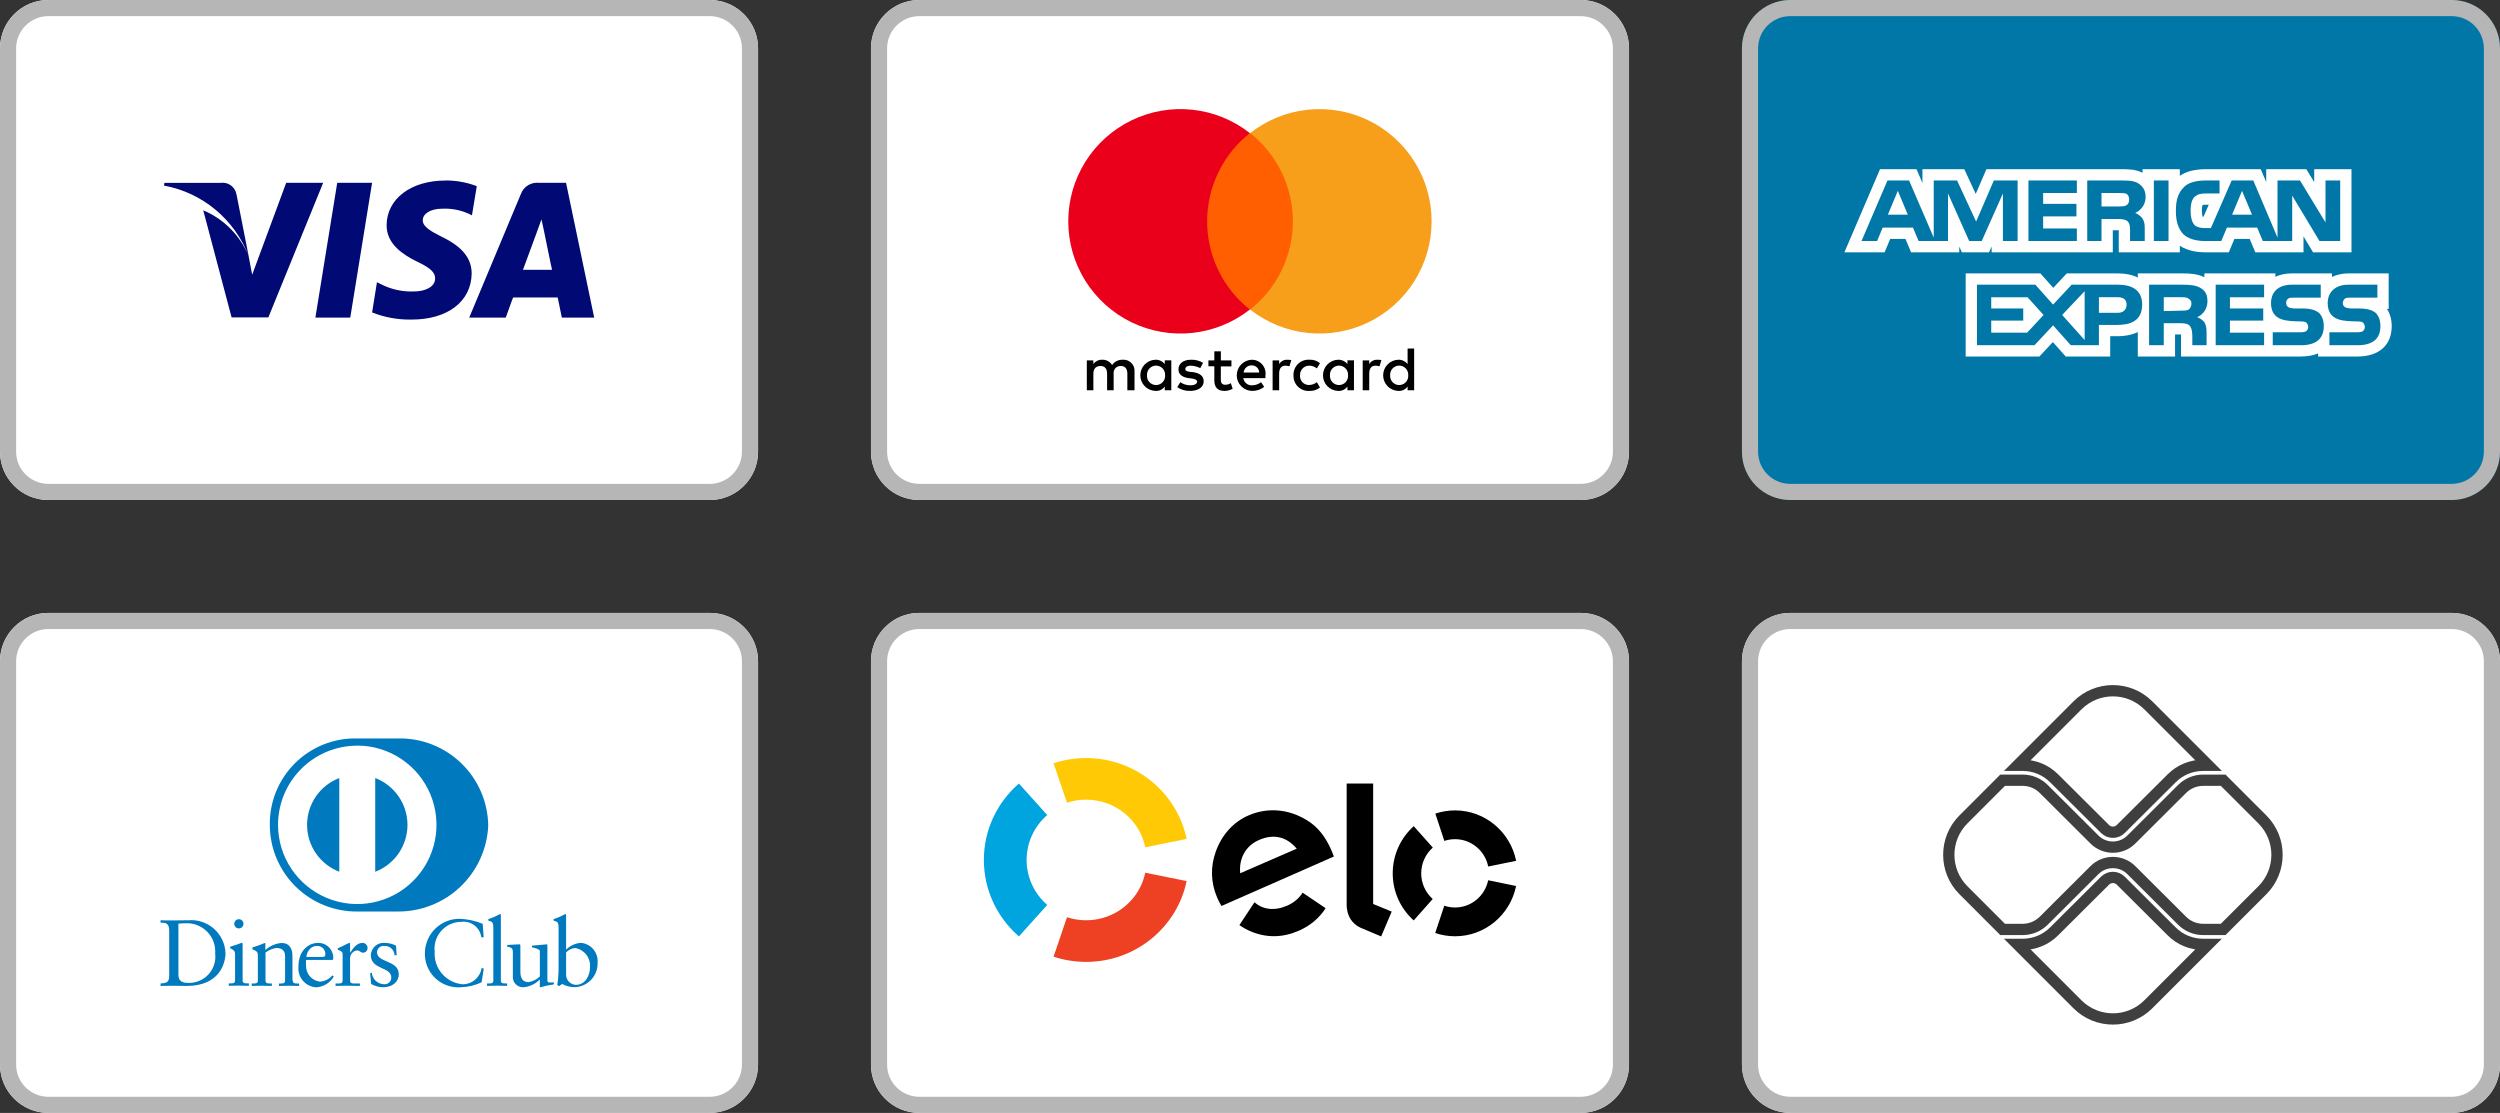
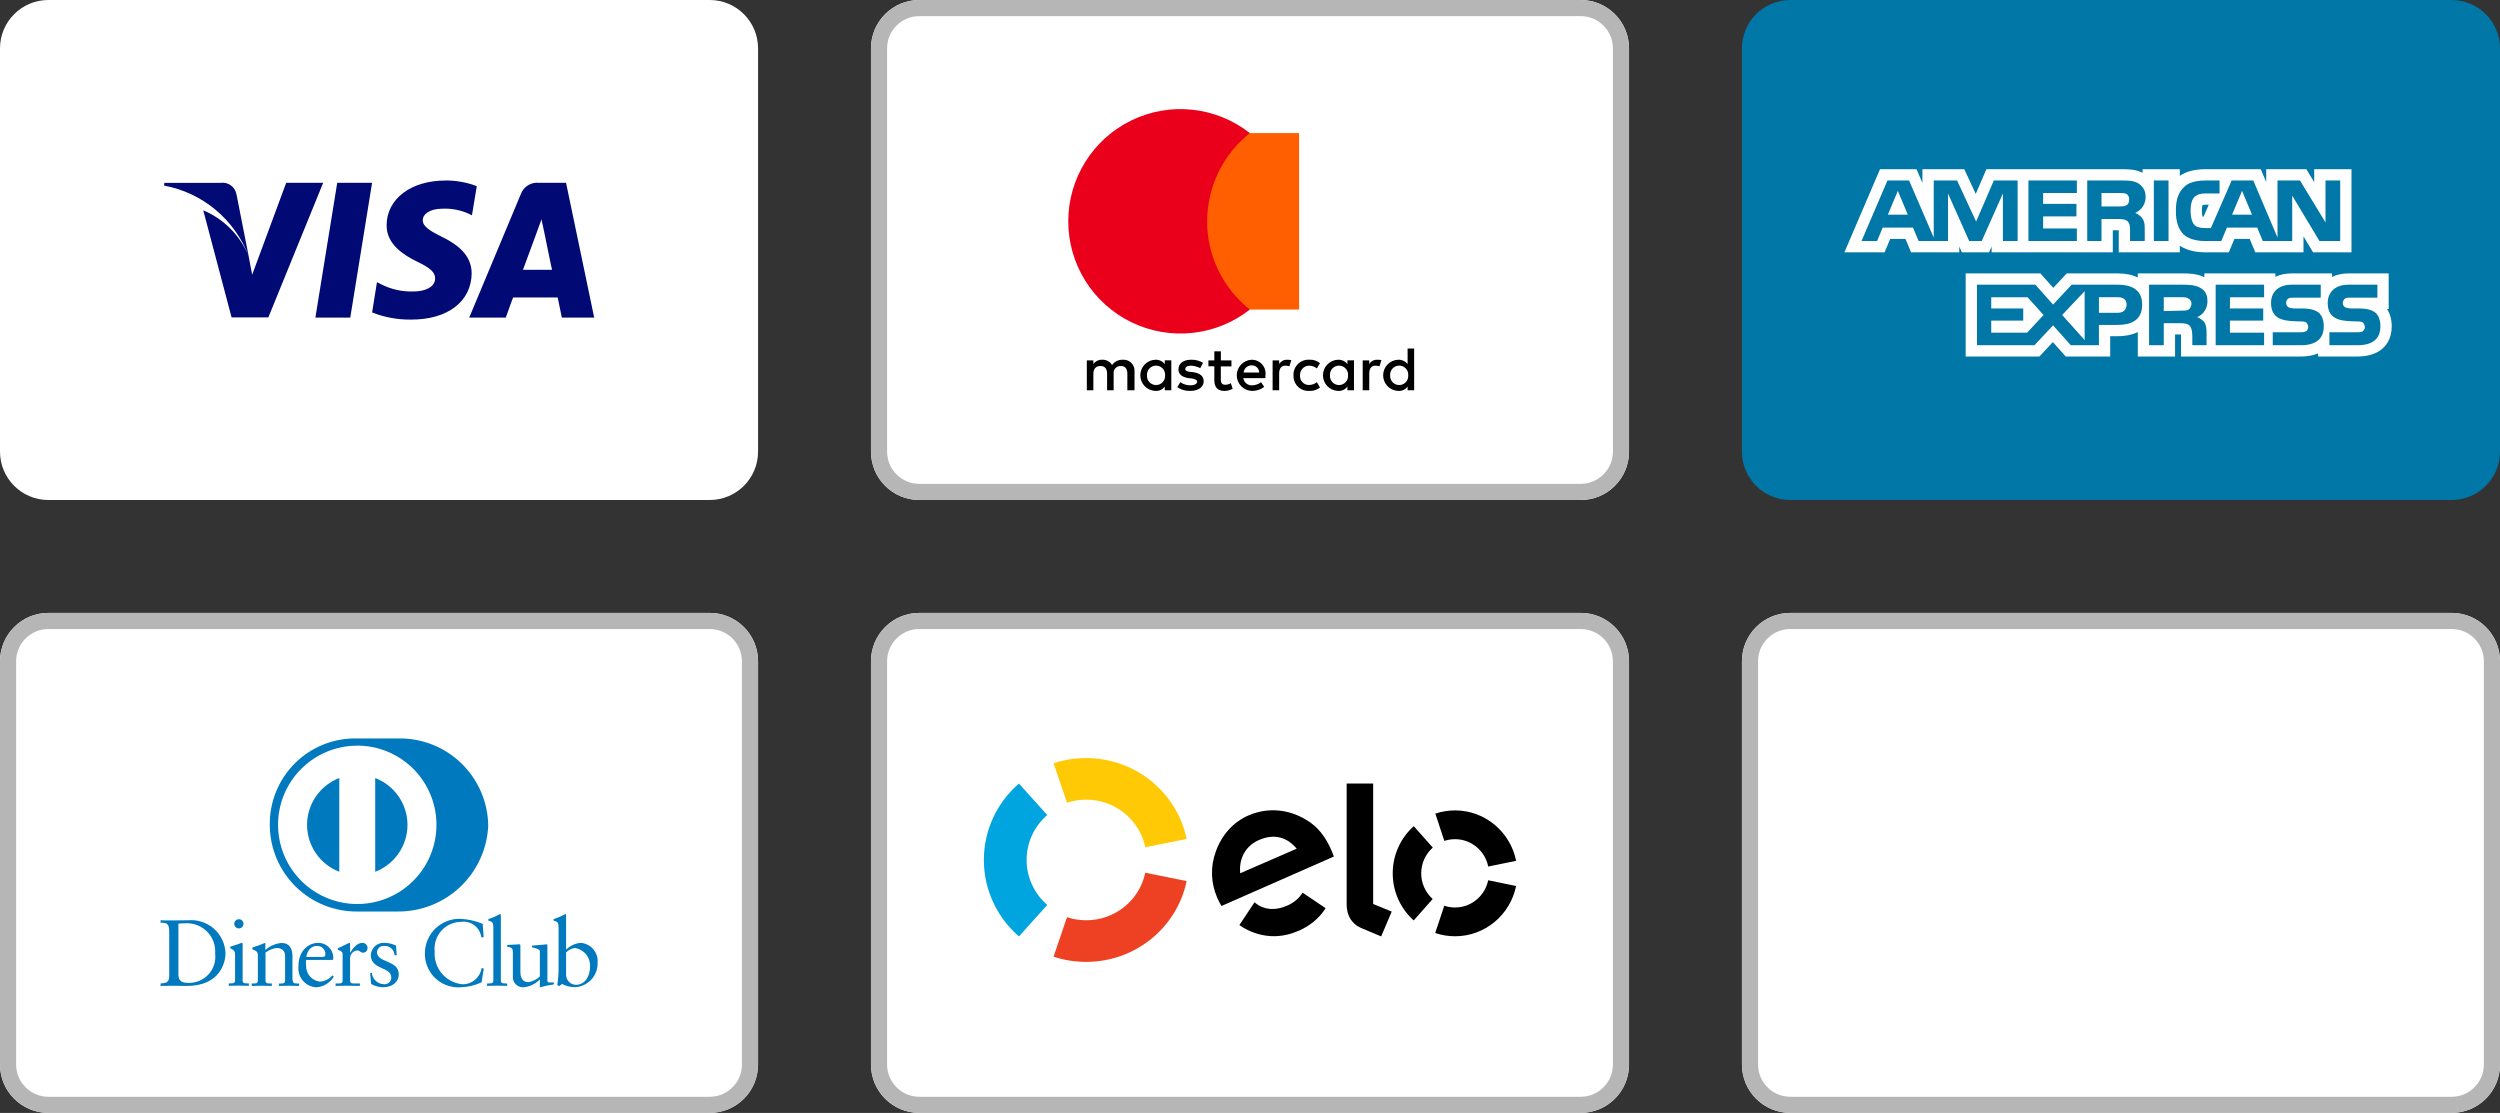
<svg xmlns="http://www.w3.org/2000/svg" width="155" height="69" viewBox="0 0 155 69" fill="none">
  <rect x="0" y="0" width="155" height="69" fill="#333333" stroke="none" />
  <path d="M44 0H3C1.343 0 0 1.343 0 3V28C0 29.657 1.343 31 3 31H44C45.657 31 47 29.657 47 28V3C47 1.343 45.657 0 44 0Z" fill="white" />
-   <path d="M44 0.5H3C1.619 0.5 0.5 1.619 0.5 3V28C0.5 29.381 1.619 30.5 3 30.5H44C45.381 30.5 46.5 29.381 46.5 28V3C46.5 1.619 45.381 0.5 44 0.5Z" stroke="#B6B6B6" />
  <path d="M14.658 12.037C14.617 11.817 14.492 11.621 14.31 11.491C14.128 11.36 13.903 11.305 13.681 11.337H10.195L10.169 11.506C11.346 11.723 12.447 12.24 13.366 13.007C14.286 13.773 14.992 14.763 15.417 15.882L14.661 12.041L14.658 12.037ZM15.635 17.037L15.414 15.878C14.889 14.597 13.878 13.575 12.601 13.039L14.359 19.68H16.637L20.037 11.333H17.744L15.635 17.033V17.037ZM21.716 19.693L23.069 11.334H20.908L19.554 19.693H21.716ZM27.616 11.193C25.48 11.193 23.984 12.326 23.97 13.953C23.957 15.153 25.038 15.815 25.858 16.22C26.705 16.62 26.978 16.897 26.978 17.261C26.978 17.821 26.301 18.069 25.689 18.069C24.986 18.102 24.287 17.954 23.658 17.639L23.371 17.496L23.071 19.371C23.837 19.675 24.656 19.825 25.48 19.814C27.746 19.827 29.218 18.694 29.243 16.963C29.243 16.012 28.657 15.296 27.42 14.696C26.665 14.319 26.21 14.045 26.21 13.655C26.21 13.304 26.6 12.938 27.447 12.938C28.002 12.916 28.554 13.023 29.061 13.251L29.261 13.351L29.561 11.541C28.942 11.305 28.284 11.186 27.621 11.189L27.616 11.193ZM33.424 11.336C33.184 11.307 32.941 11.361 32.735 11.488C32.529 11.615 32.373 11.808 32.291 12.036L29.091 19.692H31.357C31.722 18.664 31.814 18.442 31.814 18.442H34.574C34.574 18.442 34.64 18.729 34.834 19.692H36.84L35.095 11.333H33.422L33.424 11.336ZM32.424 16.727C32.424 16.727 32.606 16.245 33.284 14.396C33.271 14.409 33.466 13.914 33.571 13.602L33.727 14.319C34.127 16.311 34.227 16.728 34.227 16.728H32.427L32.424 16.727Z" fill="#000974" />
  <path d="M98 0H57C55.343 0 54 1.343 54 3V28C54 29.657 55.343 31 57 31H98C99.657 31 101 29.657 101 28V3C101 1.343 99.657 0 98 0Z" fill="white" />
  <path d="M98 0.5H57C55.619 0.5 54.5 1.619 54.5 3V28C54.5 29.381 55.619 30.5 57 30.5H98C99.381 30.5 100.5 29.381 100.5 28V3C100.5 1.619 99.381 0.5 98 0.5Z" stroke="#B6B6B6" />
  <path d="M70.34 24.198V23.038C70.348 22.94 70.335 22.841 70.301 22.748C70.267 22.655 70.213 22.571 70.143 22.501C70.073 22.431 69.989 22.378 69.896 22.343C69.804 22.309 69.704 22.296 69.606 22.304C69.478 22.299 69.35 22.327 69.236 22.384C69.121 22.441 69.022 22.527 68.949 22.632C68.886 22.526 68.794 22.44 68.685 22.382C68.576 22.324 68.453 22.297 68.33 22.304C68.224 22.3 68.119 22.323 68.025 22.37C67.93 22.417 67.849 22.488 67.789 22.575V22.343H67.383V24.198H67.789V23.174C67.789 22.845 67.963 22.691 68.234 22.691C68.505 22.691 68.64 22.865 68.64 23.174V24.198H69.046V23.174C69.038 23.112 69.043 23.049 69.062 22.989C69.081 22.93 69.112 22.875 69.155 22.829C69.197 22.783 69.249 22.746 69.307 22.723C69.365 22.699 69.428 22.688 69.49 22.691C69.761 22.691 69.896 22.865 69.896 23.174V24.198H70.34ZM76.351 22.343H75.694V21.783H75.288V22.343H74.921V22.71H75.288V23.561C75.288 23.986 75.462 24.238 75.926 24.238C76.101 24.234 76.273 24.188 76.426 24.103L76.31 23.755C76.206 23.822 76.085 23.856 75.962 23.855C75.769 23.855 75.691 23.739 75.691 23.546V22.715H76.348L76.351 22.343ZM79.791 22.304C79.694 22.302 79.597 22.326 79.513 22.374C79.428 22.421 79.357 22.491 79.308 22.575V22.343H78.902V24.198H79.308V23.154C79.308 22.845 79.443 22.671 79.694 22.671C79.779 22.675 79.863 22.688 79.945 22.71L80.061 22.324C79.972 22.308 79.881 22.302 79.79 22.305L79.791 22.304ZM74.591 22.497C74.365 22.359 74.102 22.292 73.837 22.304C73.373 22.304 73.064 22.536 73.064 22.904C73.064 23.213 73.296 23.387 73.702 23.445L73.895 23.464C74.108 23.503 74.224 23.564 74.224 23.657C74.224 23.792 74.069 23.889 73.799 23.889C73.578 23.891 73.361 23.823 73.18 23.696L72.987 24.005C73.221 24.163 73.497 24.243 73.779 24.237C74.32 24.237 74.629 23.986 74.629 23.637C74.629 23.308 74.378 23.137 73.991 23.076L73.798 23.057C73.624 23.038 73.489 22.999 73.489 22.883C73.489 22.748 73.624 22.671 73.837 22.671C74.039 22.68 74.237 22.733 74.417 22.825L74.591 22.497ZM85.376 22.304C85.279 22.302 85.183 22.326 85.097 22.374C85.013 22.421 84.942 22.491 84.893 22.575V22.343H84.487V24.198H84.893V23.154C84.893 22.845 85.028 22.671 85.279 22.671C85.364 22.675 85.448 22.688 85.53 22.71L85.646 22.324C85.557 22.308 85.466 22.302 85.375 22.305L85.376 22.304ZM80.196 23.27C80.19 23.4 80.212 23.53 80.26 23.652C80.308 23.773 80.38 23.882 80.473 23.974C80.566 24.065 80.678 24.136 80.8 24.181C80.922 24.226 81.052 24.246 81.182 24.237C81.42 24.25 81.654 24.174 81.839 24.024L81.646 23.695C81.509 23.806 81.339 23.867 81.163 23.869C81.085 23.871 81.008 23.857 80.937 23.827C80.865 23.797 80.801 23.752 80.748 23.695C80.695 23.639 80.654 23.572 80.629 23.498C80.604 23.425 80.595 23.347 80.602 23.269C80.598 23.193 80.609 23.116 80.636 23.044C80.662 22.972 80.702 22.906 80.755 22.85C80.807 22.794 80.87 22.749 80.941 22.718C81.011 22.687 81.086 22.67 81.163 22.669C81.339 22.671 81.509 22.733 81.646 22.843L81.839 22.515C81.654 22.365 81.42 22.289 81.182 22.302C81.052 22.294 80.922 22.313 80.8 22.359C80.678 22.404 80.567 22.474 80.474 22.565C80.381 22.657 80.308 22.766 80.26 22.887C80.212 23.009 80.19 23.138 80.196 23.268V23.27ZM83.946 23.27V22.342H83.54V22.574C83.472 22.486 83.384 22.416 83.283 22.369C83.182 22.322 83.071 22.299 82.96 22.303C82.709 22.311 82.471 22.417 82.296 22.597C82.122 22.777 82.024 23.019 82.024 23.27C82.024 23.521 82.122 23.762 82.296 23.942C82.471 24.123 82.709 24.228 82.96 24.236C83.072 24.245 83.184 24.224 83.285 24.177C83.387 24.13 83.475 24.057 83.54 23.965V24.197H83.946V23.27ZM82.458 23.27C82.453 23.193 82.463 23.116 82.488 23.043C82.514 22.97 82.554 22.903 82.607 22.847C82.659 22.79 82.723 22.745 82.794 22.714C82.865 22.683 82.941 22.667 83.018 22.667C83.096 22.667 83.172 22.683 83.243 22.714C83.314 22.745 83.377 22.79 83.43 22.847C83.483 22.903 83.523 22.97 83.549 23.043C83.574 23.116 83.585 23.193 83.579 23.27C83.585 23.347 83.574 23.425 83.549 23.498C83.523 23.57 83.483 23.637 83.43 23.694C83.377 23.75 83.314 23.796 83.243 23.826C83.172 23.857 83.096 23.873 83.018 23.873C82.941 23.873 82.865 23.857 82.794 23.826C82.723 23.796 82.659 23.75 82.607 23.694C82.554 23.637 82.514 23.57 82.488 23.498C82.463 23.425 82.453 23.347 82.458 23.27ZM77.607 22.304C77.356 22.314 77.119 22.422 76.945 22.604C76.772 22.786 76.677 23.029 76.679 23.28C76.681 23.531 76.782 23.772 76.959 23.95C77.135 24.129 77.375 24.232 77.626 24.237C77.899 24.243 78.165 24.155 78.38 23.986L78.187 23.696C78.032 23.817 77.842 23.884 77.646 23.889C77.513 23.901 77.382 23.861 77.277 23.778C77.173 23.695 77.104 23.576 77.085 23.444H78.457V23.289C78.476 23.167 78.468 23.042 78.434 22.923C78.4 22.804 78.341 22.693 78.26 22.6C78.179 22.506 78.079 22.431 77.966 22.38C77.853 22.328 77.731 22.303 77.607 22.304ZM77.607 22.652C77.667 22.651 77.726 22.661 77.782 22.683C77.838 22.704 77.889 22.736 77.932 22.778C77.975 22.819 78.01 22.869 78.034 22.924C78.057 22.978 78.07 23.037 78.071 23.097H77.105C77.116 22.973 77.174 22.858 77.267 22.776C77.36 22.693 77.481 22.649 77.605 22.652H77.607ZM87.677 23.27V21.608H87.271V22.574C87.203 22.486 87.115 22.416 87.014 22.369C86.913 22.322 86.802 22.299 86.691 22.303C86.44 22.311 86.202 22.417 86.028 22.597C85.853 22.777 85.755 23.019 85.755 23.27C85.755 23.521 85.853 23.762 86.028 23.942C86.202 24.123 86.44 24.228 86.691 24.236C86.803 24.245 86.915 24.224 87.017 24.177C87.118 24.13 87.206 24.057 87.271 23.965V24.197H87.677V23.27ZM86.189 23.27C86.183 23.193 86.194 23.116 86.219 23.043C86.245 22.97 86.285 22.903 86.338 22.847C86.39 22.79 86.454 22.745 86.525 22.714C86.596 22.683 86.672 22.667 86.75 22.667C86.827 22.667 86.903 22.683 86.974 22.714C87.045 22.745 87.109 22.79 87.161 22.847C87.214 22.903 87.254 22.97 87.28 23.043C87.305 23.116 87.316 23.193 87.31 23.27C87.316 23.347 87.305 23.425 87.28 23.498C87.254 23.57 87.214 23.637 87.161 23.694C87.109 23.75 87.045 23.796 86.974 23.826C86.903 23.857 86.827 23.873 86.75 23.873C86.672 23.873 86.596 23.857 86.525 23.826C86.454 23.796 86.39 23.75 86.338 23.694C86.285 23.637 86.245 23.57 86.219 23.498C86.194 23.425 86.183 23.347 86.189 23.27ZM72.621 23.27V22.342H72.215V22.574C72.147 22.486 72.059 22.416 71.958 22.369C71.857 22.322 71.746 22.299 71.635 22.303C71.384 22.311 71.146 22.417 70.972 22.597C70.797 22.777 70.699 23.019 70.699 23.27C70.699 23.521 70.797 23.762 70.972 23.942C71.146 24.123 71.384 24.228 71.635 24.236C71.747 24.245 71.859 24.224 71.961 24.177C72.062 24.13 72.15 24.057 72.215 23.965V24.197H72.621V23.27ZM71.114 23.27C71.109 23.193 71.119 23.116 71.144 23.043C71.17 22.97 71.21 22.903 71.263 22.847C71.315 22.79 71.379 22.745 71.45 22.714C71.521 22.683 71.597 22.667 71.674 22.667C71.752 22.667 71.828 22.683 71.899 22.714C71.97 22.745 72.034 22.79 72.086 22.847C72.139 22.903 72.179 22.97 72.205 23.043C72.23 23.116 72.241 23.193 72.235 23.27C72.241 23.347 72.23 23.425 72.205 23.498C72.179 23.57 72.139 23.637 72.086 23.694C72.034 23.75 71.97 23.796 71.899 23.826C71.828 23.857 71.752 23.873 71.674 23.873C71.597 23.873 71.521 23.857 71.45 23.826C71.379 23.796 71.315 23.75 71.263 23.694C71.21 23.637 71.17 23.57 71.144 23.498C71.119 23.425 71.109 23.347 71.114 23.27Z" fill="black" />
  <path d="M80.544 8.252H74.456V19.192H80.544V8.252Z" fill="#FF5F00" />
  <path d="M74.843 13.722C74.843 12.67 75.082 11.631 75.54 10.684C75.999 9.737 76.666 8.905 77.491 8.252C76.465 7.445 75.232 6.943 73.934 6.804C72.635 6.664 71.324 6.893 70.15 7.463C68.975 8.034 67.985 8.923 67.292 10.03C66.6 11.137 66.232 12.416 66.232 13.722C66.232 15.027 66.6 16.307 67.292 17.414C67.985 18.52 68.975 19.41 70.15 19.98C71.324 20.551 72.635 20.779 73.934 20.64C75.232 20.5 76.465 19.998 77.491 19.191C76.664 18.54 75.996 17.709 75.538 16.762C75.079 15.814 74.841 14.775 74.843 13.722Z" fill="#EB001B" />
-   <path d="M88.759 13.722C88.76 15.027 88.394 16.306 87.703 17.413C87.011 18.52 86.021 19.41 84.848 19.98C83.674 20.551 82.363 20.78 81.066 20.641C79.768 20.501 78.536 19.999 77.51 19.192C78.335 18.539 79.003 17.708 79.461 16.761C79.92 15.814 80.158 14.775 80.158 13.723C80.158 12.67 79.92 11.632 79.461 10.684C79.003 9.737 78.335 8.906 77.51 8.253C78.536 7.446 79.768 6.944 81.066 6.805C82.363 6.665 83.674 6.894 84.848 7.465C86.021 8.036 87.011 8.925 87.703 10.032C88.394 11.139 88.76 12.417 88.759 13.722Z" fill="#F79E1B" />
  <path d="M44 38H3C1.343 38 0 39.343 0 41V66C0 67.657 1.343 69 3 69H44C45.657 69 47 67.657 47 66V41C47 39.343 45.657 38 44 38Z" fill="white" />
  <path d="M44 38.5H3C1.619 38.5 0.5 39.619 0.5 41V66C0.5 67.381 1.619 68.5 3 68.5H44C45.381 68.5 46.5 67.381 46.5 66V41C46.5 39.619 45.381 38.5 44 38.5Z" stroke="#B6B6B6" />
-   <path d="M25.264 51.144C25.263 50.514 25.072 49.899 24.715 49.381C24.358 48.862 23.852 48.464 23.264 48.238V54.05C23.852 53.824 24.358 53.426 24.715 52.907C25.072 52.388 25.263 51.773 25.264 51.144ZM21.036 54.044V48.238C20.448 48.463 19.943 48.861 19.586 49.38C19.229 49.899 19.038 50.513 19.038 51.143C19.038 51.772 19.229 52.387 19.586 52.906C19.943 53.424 20.448 53.823 21.036 54.048V54.044ZM22.136 56.514H24.66C26.101 56.524 27.491 55.976 28.537 54.984C29.582 53.993 30.204 52.635 30.27 51.195C30.261 50.47 30.109 49.754 29.821 49.088C29.534 48.423 29.117 47.821 28.595 47.317C28.073 46.814 27.457 46.419 26.781 46.156C26.106 45.892 25.385 45.766 24.66 45.783H22.139C21.424 45.767 20.713 45.896 20.049 46.162C19.385 46.428 18.782 46.826 18.277 47.332C17.771 47.838 17.373 48.441 17.107 49.105C16.841 49.769 16.712 50.48 16.728 51.195C16.743 52.617 17.321 53.975 18.335 54.972C19.349 55.969 20.717 56.523 22.139 56.514H22.136ZM22.148 46.227C23.12 46.226 24.07 46.514 24.878 47.054C25.686 47.593 26.316 48.36 26.688 49.258C27.06 50.155 27.157 51.143 26.968 52.096C26.779 53.049 26.311 53.924 25.624 54.611C24.937 55.299 24.062 55.767 23.109 55.956C22.156 56.146 21.169 56.049 20.271 55.677C19.373 55.305 18.606 54.676 18.066 53.868C17.526 53.06 17.238 52.11 17.238 51.139C17.239 49.837 17.757 48.588 18.678 47.668C19.599 46.748 20.848 46.231 22.15 46.231L22.148 46.227ZM11.651 57.056C11.219 57.056 10.887 57.067 10.643 57.067C10.415 57.067 10.182 57.067 9.955 57.056V57.207C10.217 57.213 10.491 57.178 10.491 57.707V60.534C10.474 60.934 10.305 60.942 9.955 60.977V61.128C10.217 61.122 10.474 61.117 10.736 61.117C10.998 61.117 11.284 61.128 11.581 61.128C13.644 61.128 13.981 59.677 13.981 59.099C13.971 58.809 13.902 58.524 13.777 58.261C13.652 57.999 13.476 57.765 13.257 57.574C13.039 57.383 12.783 57.239 12.507 57.15C12.231 57.061 11.939 57.03 11.65 57.059L11.651 57.056ZM11.668 60.938C11.383 60.938 11.062 60.886 11.062 60.438V57.266C11.167 57.26 11.278 57.243 11.517 57.243C11.764 57.232 12.011 57.273 12.24 57.364C12.47 57.456 12.678 57.594 12.851 57.772C13.023 57.949 13.156 58.161 13.24 58.393C13.325 58.626 13.359 58.873 13.341 59.12C13.369 59.353 13.347 59.59 13.275 59.813C13.203 60.037 13.083 60.242 12.924 60.415C12.765 60.587 12.57 60.724 12.353 60.814C12.137 60.904 11.903 60.947 11.668 60.938ZM15.043 60.78V58.538C15.043 58.491 15.031 58.456 15.002 58.456C14.965 58.456 14.929 58.467 14.897 58.486C14.874 58.504 14.547 58.613 14.274 58.696V58.789C14.49 58.905 14.574 58.94 14.574 59.197V60.776C14.574 60.969 14.457 60.969 14.294 60.969H14.184V61.12C14.399 61.114 14.609 61.108 14.819 61.108C15.029 61.108 15.232 61.12 15.431 61.12V60.969H15.331C15.168 60.969 15.039 60.969 15.039 60.776L15.043 60.78ZM14.81 57.563C14.887 57.562 14.959 57.53 15.013 57.475C15.066 57.421 15.096 57.347 15.096 57.271C15.095 57.196 15.064 57.124 15.011 57.072C14.957 57.02 14.885 56.99 14.81 56.991C14.734 56.991 14.662 57.021 14.608 57.075C14.554 57.128 14.524 57.201 14.524 57.277C14.524 57.353 14.554 57.425 14.608 57.479C14.662 57.533 14.734 57.563 14.81 57.563ZM18.132 60.78V59.28C18.132 58.825 17.957 58.464 17.462 58.464C17.087 58.494 16.732 58.648 16.453 58.901V58.522C16.453 58.476 16.436 58.464 16.418 58.464C16.167 58.571 15.91 58.664 15.649 58.744V58.855C15.922 58.966 15.987 59.024 15.987 59.239V60.783C15.987 60.976 15.871 60.976 15.707 60.976H15.607V61.127C15.817 61.121 16.027 61.115 16.236 61.115C16.445 61.115 16.65 61.127 16.854 61.127V60.976H16.754C16.591 60.976 16.462 60.976 16.462 60.783V59.055C16.662 58.909 16.894 58.813 17.139 58.775C17.472 58.775 17.675 58.938 17.675 59.275V60.784C17.675 60.977 17.559 60.977 17.396 60.977H17.296V61.128C17.505 61.122 17.715 61.116 17.926 61.116C18.137 61.116 18.339 61.128 18.544 61.128V60.977H18.444C18.281 60.977 18.152 60.977 18.152 60.784L18.132 60.78ZM19.832 60.862C19.589 60.832 19.366 60.712 19.207 60.525C19.048 60.339 18.966 60.099 18.976 59.854C18.963 59.742 18.963 59.628 18.976 59.516H20.605L20.658 59.481C20.663 59.446 20.665 59.411 20.664 59.376C20.663 59.25 20.636 59.126 20.585 59.011C20.534 58.896 20.46 58.792 20.368 58.706C20.276 58.621 20.168 58.555 20.049 58.513C19.93 58.47 19.805 58.453 19.679 58.461C19.271 58.461 18.502 58.799 18.502 59.942C18.488 60.099 18.507 60.257 18.556 60.407C18.605 60.557 18.684 60.696 18.788 60.815C18.892 60.933 19.019 61.03 19.161 61.098C19.303 61.167 19.457 61.206 19.615 61.213C19.834 61.198 20.047 61.13 20.235 61.016C20.422 60.901 20.579 60.743 20.693 60.555L20.612 60.472C20.514 60.586 20.395 60.68 20.26 60.747C20.125 60.814 19.978 60.853 19.828 60.862H19.832ZM19.663 58.647C19.733 58.645 19.802 58.657 19.866 58.684C19.931 58.711 19.989 58.751 20.037 58.801C20.085 58.852 20.121 58.912 20.144 58.978C20.167 59.044 20.176 59.113 20.17 59.183C20.17 59.253 20.153 59.329 20.007 59.329H18.989C19.059 58.909 19.304 58.647 19.659 58.647H19.663ZM22.463 58.46C22.108 58.46 21.863 58.833 21.717 59.06H21.705V58.538C21.705 58.479 21.688 58.462 21.653 58.462C21.6 58.462 21.367 58.614 20.941 58.795V58.882C21.029 58.929 21.241 58.964 21.241 59.144V60.782C21.241 60.975 21.124 60.975 20.962 60.975H20.805V61.126C21.015 61.12 21.26 61.114 21.498 61.114C21.736 61.114 21.998 61.12 22.314 61.126V60.975H21.985C21.822 60.975 21.705 60.975 21.705 60.782V59.411C21.706 59.292 21.749 59.178 21.827 59.09C21.905 59.001 22.013 58.943 22.13 58.927C22.33 58.927 22.33 59.067 22.515 59.067C22.553 59.066 22.59 59.057 22.625 59.041C22.659 59.025 22.69 59.003 22.716 58.975C22.741 58.947 22.761 58.914 22.773 58.878C22.786 58.843 22.791 58.805 22.789 58.767C22.788 58.725 22.778 58.683 22.761 58.645C22.744 58.606 22.719 58.572 22.688 58.543C22.657 58.514 22.621 58.492 22.581 58.477C22.541 58.462 22.499 58.456 22.457 58.458L22.463 58.46ZM23.372 59.032C23.375 58.976 23.39 58.922 23.414 58.872C23.439 58.822 23.474 58.778 23.516 58.742C23.559 58.706 23.608 58.679 23.661 58.662C23.715 58.646 23.771 58.641 23.826 58.647C23.906 58.642 23.986 58.653 24.061 58.68C24.137 58.707 24.206 58.748 24.265 58.802C24.324 58.855 24.372 58.92 24.406 58.993C24.439 59.065 24.458 59.144 24.461 59.224H24.595L24.554 58.63C24.348 58.524 24.121 58.466 23.89 58.46C23.781 58.446 23.671 58.455 23.566 58.485C23.46 58.516 23.363 58.568 23.278 58.637C23.194 58.707 23.125 58.794 23.075 58.892C23.026 58.989 22.997 59.096 22.99 59.206C22.99 60.144 24.26 59.923 24.26 60.606C24.261 60.665 24.249 60.724 24.225 60.779C24.201 60.834 24.165 60.882 24.12 60.922C24.075 60.961 24.023 60.99 23.965 61.007C23.908 61.024 23.848 61.028 23.789 61.02C23.601 61.012 23.422 60.935 23.286 60.804C23.151 60.673 23.068 60.497 23.054 60.309L22.949 60.339L23.013 61.009C23.23 61.132 23.474 61.201 23.724 61.209C24.417 61.209 24.724 60.801 24.724 60.416C24.724 59.501 23.372 59.716 23.372 59.029V59.032ZM28.687 61.025C28.19 60.983 27.729 60.748 27.404 60.369C27.079 59.991 26.916 59.499 26.95 59.002C26.924 58.77 26.947 58.535 27.017 58.313C27.088 58.09 27.204 57.885 27.36 57.711C27.515 57.536 27.705 57.397 27.917 57.301C28.13 57.205 28.361 57.155 28.594 57.154C28.739 57.134 28.886 57.144 29.027 57.181C29.168 57.219 29.3 57.284 29.416 57.373C29.532 57.462 29.629 57.572 29.702 57.699C29.775 57.825 29.822 57.965 29.841 58.11H29.986L29.928 57.277C29.49 57.097 29.026 56.992 28.553 56.967C27.989 56.949 27.441 57.155 27.027 57.539C26.614 57.923 26.369 58.455 26.345 59.019C26.327 59.314 26.373 59.61 26.479 59.886C26.585 60.163 26.749 60.413 26.96 60.62C27.171 60.828 27.424 60.988 27.702 61.09C27.98 61.192 28.276 61.233 28.571 61.211C29.017 61.197 29.456 61.092 29.86 60.902L29.994 60.051L29.86 60.016C29.818 60.296 29.676 60.553 29.461 60.738C29.246 60.923 28.972 61.025 28.688 61.025H28.687ZM31.053 60.78V56.753C31.053 56.706 31.041 56.671 31.006 56.671C30.961 56.687 30.918 56.709 30.878 56.735C30.686 56.836 30.485 56.92 30.278 56.986V57.079C30.5 57.143 30.587 57.155 30.587 57.534V60.78C30.587 60.973 30.47 60.973 30.307 60.973H30.197V61.124C30.413 61.118 30.623 61.112 30.832 61.112C31.041 61.112 31.246 61.124 31.443 61.124V60.973H31.343C31.179 60.973 31.051 60.973 31.051 60.781L31.053 60.78ZM33.938 60.803V58.653C33.938 58.589 33.938 58.548 33.891 58.548C33.844 58.548 33.506 58.595 32.982 58.629V58.729C33.191 58.788 33.471 58.851 33.471 58.967V60.538C33.28 60.725 33.035 60.849 32.771 60.893C32.264 60.893 32.264 60.393 32.264 60.216V58.716C32.264 58.588 32.264 58.547 32.199 58.547C32.134 58.547 31.658 58.582 31.448 58.588V58.699C31.774 58.728 31.797 58.874 31.797 59.025V60.518C31.788 60.607 31.798 60.696 31.826 60.781C31.854 60.866 31.9 60.944 31.961 61.009C32.022 61.075 32.096 61.127 32.178 61.161C32.26 61.196 32.349 61.213 32.438 61.211C32.831 61.183 33.2 61.008 33.47 60.722V61.194L33.499 61.212C33.774 61.132 34.055 61.071 34.339 61.032V60.909C34.263 60.909 34.176 60.915 34.106 60.915C34.006 60.915 33.943 60.909 33.943 60.804L33.938 60.803ZM35.966 58.46C35.638 58.498 35.332 58.646 35.098 58.88V56.753C35.098 56.706 35.086 56.671 35.052 56.671C35.007 56.687 34.963 56.709 34.923 56.735C34.731 56.836 34.53 56.92 34.323 56.986V57.079C34.544 57.143 34.632 57.155 34.632 57.534V60.038C34.631 60.385 34.604 60.732 34.551 61.075L34.673 61.139L34.848 61.005C35.098 61.137 35.376 61.206 35.658 61.205C36.044 61.184 36.407 61.013 36.668 60.727C36.928 60.441 37.066 60.064 37.051 59.678C37.063 59.526 37.044 59.373 36.996 59.228C36.948 59.083 36.87 58.95 36.769 58.835C36.668 58.721 36.545 58.628 36.407 58.563C36.269 58.497 36.12 58.46 35.967 58.454L35.966 58.46ZM35.698 61.06C35.541 61.053 35.392 60.988 35.281 60.877C35.17 60.766 35.105 60.617 35.098 60.46V59.05C35.245 58.896 35.441 58.798 35.652 58.775C35.922 58.819 36.167 58.961 36.339 59.174C36.511 59.387 36.598 59.656 36.584 59.929C36.584 60.448 36.321 61.06 35.698 61.06Z" fill="#0079BE" />
+   <path d="M25.264 51.144C25.263 50.514 25.072 49.899 24.715 49.381C24.358 48.862 23.852 48.464 23.264 48.238V54.05C23.852 53.824 24.358 53.426 24.715 52.907C25.072 52.388 25.263 51.773 25.264 51.144ZM21.036 54.044V48.238C20.448 48.463 19.943 48.861 19.586 49.38C19.229 49.899 19.038 50.513 19.038 51.143C19.038 51.772 19.229 52.387 19.586 52.906C19.943 53.424 20.448 53.823 21.036 54.048V54.044ZM22.136 56.514H24.66C26.101 56.524 27.491 55.976 28.537 54.984C29.582 53.993 30.204 52.635 30.27 51.195C30.261 50.47 30.109 49.754 29.821 49.088C29.534 48.423 29.117 47.821 28.595 47.317C28.073 46.814 27.457 46.419 26.781 46.156C26.106 45.892 25.385 45.766 24.66 45.783H22.139C21.424 45.767 20.713 45.896 20.049 46.162C19.385 46.428 18.782 46.826 18.277 47.332C17.771 47.838 17.373 48.441 17.107 49.105C16.841 49.769 16.712 50.48 16.728 51.195C16.743 52.617 17.321 53.975 18.335 54.972C19.349 55.969 20.717 56.523 22.139 56.514H22.136ZM22.148 46.227C23.12 46.226 24.07 46.514 24.878 47.054C25.686 47.593 26.316 48.36 26.688 49.258C27.06 50.155 27.157 51.143 26.968 52.096C26.779 53.049 26.311 53.924 25.624 54.611C24.937 55.299 24.062 55.767 23.109 55.956C22.156 56.146 21.169 56.049 20.271 55.677C19.373 55.305 18.606 54.676 18.066 53.868C17.526 53.06 17.238 52.11 17.238 51.139C17.239 49.837 17.757 48.588 18.678 47.668C19.599 46.748 20.848 46.231 22.15 46.231L22.148 46.227ZM11.651 57.056C11.219 57.056 10.887 57.067 10.643 57.067C10.415 57.067 10.182 57.067 9.955 57.056V57.207C10.217 57.213 10.491 57.178 10.491 57.707V60.534C10.474 60.934 10.305 60.942 9.955 60.977V61.128C10.217 61.122 10.474 61.117 10.736 61.117C10.998 61.117 11.284 61.128 11.581 61.128C13.644 61.128 13.981 59.677 13.981 59.099C13.971 58.809 13.902 58.524 13.777 58.261C13.652 57.999 13.476 57.765 13.257 57.574C13.039 57.383 12.783 57.239 12.507 57.15C12.231 57.061 11.939 57.03 11.65 57.059L11.651 57.056ZM11.668 60.938C11.383 60.938 11.062 60.886 11.062 60.438V57.266C11.167 57.26 11.278 57.243 11.517 57.243C11.764 57.232 12.011 57.273 12.24 57.364C12.47 57.456 12.678 57.594 12.851 57.772C13.023 57.949 13.156 58.161 13.24 58.393C13.325 58.626 13.359 58.873 13.341 59.12C13.369 59.353 13.347 59.59 13.275 59.813C13.203 60.037 13.083 60.242 12.924 60.415C12.765 60.587 12.57 60.724 12.353 60.814C12.137 60.904 11.903 60.947 11.668 60.938ZM15.043 60.78V58.538C15.043 58.491 15.031 58.456 15.002 58.456C14.965 58.456 14.929 58.467 14.897 58.486C14.874 58.504 14.547 58.613 14.274 58.696V58.789C14.49 58.905 14.574 58.94 14.574 59.197V60.776C14.574 60.969 14.457 60.969 14.294 60.969H14.184V61.12C14.399 61.114 14.609 61.108 14.819 61.108C15.029 61.108 15.232 61.12 15.431 61.12V60.969H15.331C15.168 60.969 15.039 60.969 15.039 60.776L15.043 60.78ZM14.81 57.563C14.887 57.562 14.959 57.53 15.013 57.475C15.066 57.421 15.096 57.347 15.096 57.271C15.095 57.196 15.064 57.124 15.011 57.072C14.957 57.02 14.885 56.99 14.81 56.991C14.734 56.991 14.662 57.021 14.608 57.075C14.554 57.128 14.524 57.201 14.524 57.277C14.524 57.353 14.554 57.425 14.608 57.479C14.662 57.533 14.734 57.563 14.81 57.563ZM18.132 60.78V59.28C18.132 58.825 17.957 58.464 17.462 58.464C17.087 58.494 16.732 58.648 16.453 58.901V58.522C16.453 58.476 16.436 58.464 16.418 58.464C16.167 58.571 15.91 58.664 15.649 58.744V58.855C15.922 58.966 15.987 59.024 15.987 59.239V60.783C15.987 60.976 15.871 60.976 15.707 60.976H15.607V61.127C15.817 61.121 16.027 61.115 16.236 61.115C16.445 61.115 16.65 61.127 16.854 61.127V60.976H16.754C16.591 60.976 16.462 60.976 16.462 60.783V59.055C16.662 58.909 16.894 58.813 17.139 58.775C17.472 58.775 17.675 58.938 17.675 59.275V60.784C17.675 60.977 17.559 60.977 17.396 60.977H17.296V61.128C17.505 61.122 17.715 61.116 17.926 61.116C18.137 61.116 18.339 61.128 18.544 61.128V60.977H18.444C18.281 60.977 18.152 60.977 18.152 60.784L18.132 60.78ZM19.832 60.862C19.589 60.832 19.366 60.712 19.207 60.525C19.048 60.339 18.966 60.099 18.976 59.854C18.963 59.742 18.963 59.628 18.976 59.516H20.605L20.658 59.481C20.663 59.446 20.665 59.411 20.664 59.376C20.663 59.25 20.636 59.126 20.585 59.011C20.534 58.896 20.46 58.792 20.368 58.706C20.276 58.621 20.168 58.555 20.049 58.513C19.93 58.47 19.805 58.453 19.679 58.461C19.271 58.461 18.502 58.799 18.502 59.942C18.488 60.099 18.507 60.257 18.556 60.407C18.605 60.557 18.684 60.696 18.788 60.815C18.892 60.933 19.019 61.03 19.161 61.098C19.303 61.167 19.457 61.206 19.615 61.213C19.834 61.198 20.047 61.13 20.235 61.016C20.422 60.901 20.579 60.743 20.693 60.555L20.612 60.472C20.514 60.586 20.395 60.68 20.26 60.747C20.125 60.814 19.978 60.853 19.828 60.862H19.832ZM19.663 58.647C19.733 58.645 19.802 58.657 19.866 58.684C19.931 58.711 19.989 58.751 20.037 58.801C20.085 58.852 20.121 58.912 20.144 58.978C20.167 59.044 20.176 59.113 20.17 59.183C20.17 59.253 20.153 59.329 20.007 59.329H18.989C19.059 58.909 19.304 58.647 19.659 58.647H19.663ZM22.463 58.46C22.108 58.46 21.863 58.833 21.717 59.06H21.705V58.538C21.705 58.479 21.688 58.462 21.653 58.462C21.6 58.462 21.367 58.614 20.941 58.795V58.882C21.029 58.929 21.241 58.964 21.241 59.144V60.782C21.241 60.975 21.124 60.975 20.962 60.975H20.805V61.126C21.015 61.12 21.26 61.114 21.498 61.114C21.736 61.114 21.998 61.12 22.314 61.126V60.975H21.985C21.822 60.975 21.705 60.975 21.705 60.782V59.411C21.706 59.292 21.749 59.178 21.827 59.09C21.905 59.001 22.013 58.943 22.13 58.927C22.33 58.927 22.33 59.067 22.515 59.067C22.553 59.066 22.59 59.057 22.625 59.041C22.659 59.025 22.69 59.003 22.716 58.975C22.741 58.947 22.761 58.914 22.773 58.878C22.786 58.843 22.791 58.805 22.789 58.767C22.788 58.725 22.778 58.683 22.761 58.645C22.744 58.606 22.719 58.572 22.688 58.543C22.657 58.514 22.621 58.492 22.581 58.477C22.541 58.462 22.499 58.456 22.457 58.458L22.463 58.46ZM23.372 59.032C23.375 58.976 23.39 58.922 23.414 58.872C23.439 58.822 23.474 58.778 23.516 58.742C23.559 58.706 23.608 58.679 23.661 58.662C23.715 58.646 23.771 58.641 23.826 58.647C23.906 58.642 23.986 58.653 24.061 58.68C24.137 58.707 24.206 58.748 24.265 58.802C24.324 58.855 24.372 58.92 24.406 58.993C24.439 59.065 24.458 59.144 24.461 59.224H24.595L24.554 58.63C24.348 58.524 24.121 58.466 23.89 58.46C23.781 58.446 23.671 58.455 23.566 58.485C23.46 58.516 23.363 58.568 23.278 58.637C23.194 58.707 23.125 58.794 23.075 58.892C23.026 58.989 22.997 59.096 22.99 59.206C22.99 60.144 24.26 59.923 24.26 60.606C24.261 60.665 24.249 60.724 24.225 60.779C24.201 60.834 24.165 60.882 24.12 60.922C24.075 60.961 24.023 60.99 23.965 61.007C23.908 61.024 23.848 61.028 23.789 61.02C23.601 61.012 23.422 60.935 23.286 60.804C23.151 60.673 23.068 60.497 23.054 60.309L22.949 60.339L23.013 61.009C23.23 61.132 23.474 61.201 23.724 61.209C24.417 61.209 24.724 60.801 24.724 60.416C24.724 59.501 23.372 59.716 23.372 59.029V59.032ZM28.687 61.025C28.19 60.983 27.729 60.748 27.404 60.369C27.079 59.991 26.916 59.499 26.95 59.002C26.924 58.77 26.947 58.535 27.017 58.313C27.088 58.09 27.204 57.885 27.36 57.711C27.515 57.536 27.705 57.397 27.917 57.301C28.13 57.205 28.361 57.155 28.594 57.154C28.739 57.134 28.886 57.144 29.027 57.181C29.168 57.219 29.3 57.284 29.416 57.373C29.532 57.462 29.629 57.572 29.702 57.699C29.775 57.825 29.822 57.965 29.841 58.11H29.986L29.928 57.277C29.49 57.097 29.026 56.992 28.553 56.967C27.989 56.949 27.441 57.155 27.027 57.539C26.614 57.923 26.369 58.455 26.345 59.019C26.327 59.314 26.373 59.61 26.479 59.886C26.585 60.163 26.749 60.413 26.96 60.62C27.171 60.828 27.424 60.988 27.702 61.09C27.98 61.192 28.276 61.233 28.571 61.211C29.017 61.197 29.456 61.092 29.86 60.902L29.994 60.051L29.86 60.016C29.818 60.296 29.676 60.553 29.461 60.738C29.246 60.923 28.972 61.025 28.688 61.025H28.687M31.053 60.78V56.753C31.053 56.706 31.041 56.671 31.006 56.671C30.961 56.687 30.918 56.709 30.878 56.735C30.686 56.836 30.485 56.92 30.278 56.986V57.079C30.5 57.143 30.587 57.155 30.587 57.534V60.78C30.587 60.973 30.47 60.973 30.307 60.973H30.197V61.124C30.413 61.118 30.623 61.112 30.832 61.112C31.041 61.112 31.246 61.124 31.443 61.124V60.973H31.343C31.179 60.973 31.051 60.973 31.051 60.781L31.053 60.78ZM33.938 60.803V58.653C33.938 58.589 33.938 58.548 33.891 58.548C33.844 58.548 33.506 58.595 32.982 58.629V58.729C33.191 58.788 33.471 58.851 33.471 58.967V60.538C33.28 60.725 33.035 60.849 32.771 60.893C32.264 60.893 32.264 60.393 32.264 60.216V58.716C32.264 58.588 32.264 58.547 32.199 58.547C32.134 58.547 31.658 58.582 31.448 58.588V58.699C31.774 58.728 31.797 58.874 31.797 59.025V60.518C31.788 60.607 31.798 60.696 31.826 60.781C31.854 60.866 31.9 60.944 31.961 61.009C32.022 61.075 32.096 61.127 32.178 61.161C32.26 61.196 32.349 61.213 32.438 61.211C32.831 61.183 33.2 61.008 33.47 60.722V61.194L33.499 61.212C33.774 61.132 34.055 61.071 34.339 61.032V60.909C34.263 60.909 34.176 60.915 34.106 60.915C34.006 60.915 33.943 60.909 33.943 60.804L33.938 60.803ZM35.966 58.46C35.638 58.498 35.332 58.646 35.098 58.88V56.753C35.098 56.706 35.086 56.671 35.052 56.671C35.007 56.687 34.963 56.709 34.923 56.735C34.731 56.836 34.53 56.92 34.323 56.986V57.079C34.544 57.143 34.632 57.155 34.632 57.534V60.038C34.631 60.385 34.604 60.732 34.551 61.075L34.673 61.139L34.848 61.005C35.098 61.137 35.376 61.206 35.658 61.205C36.044 61.184 36.407 61.013 36.668 60.727C36.928 60.441 37.066 60.064 37.051 59.678C37.063 59.526 37.044 59.373 36.996 59.228C36.948 59.083 36.87 58.95 36.769 58.835C36.668 58.721 36.545 58.628 36.407 58.563C36.269 58.497 36.12 58.46 35.967 58.454L35.966 58.46ZM35.698 61.06C35.541 61.053 35.392 60.988 35.281 60.877C35.17 60.766 35.105 60.617 35.098 60.46V59.05C35.245 58.896 35.441 58.798 35.652 58.775C35.922 58.819 36.167 58.961 36.339 59.174C36.511 59.387 36.598 59.656 36.584 59.929C36.584 60.448 36.321 61.06 35.698 61.06Z" fill="#0079BE" />
  <path d="M152 0H111C109.343 0 108 1.343 108 3V28C108 29.657 109.343 31 111 31H152C153.657 31 155 29.657 155 28V3C155 1.343 153.657 0 152 0Z" fill="#0077A6" />
-   <path d="M152 0.5H111C109.619 0.5 108.5 1.619 108.5 3V28C108.5 29.381 109.619 30.5 111 30.5H152C153.381 30.5 154.5 29.381 154.5 28V3C154.5 1.619 153.381 0.5 152 0.5Z" stroke="#B6B6B6" />
  <path fill-rule="evenodd" clip-rule="evenodd" d="M140.374 21.404V20.627H138.256V19.876H140.321V19.126H138.256V18.429H140.374V17.651H137.372V21.404H140.374ZM146.165 21.404C147.077 21.404 147.586 21.029 147.586 20.225C147.586 19.85 147.479 19.608 147.318 19.421C147.104 19.233 146.782 19.126 146.273 19.126H145.79C145.656 19.126 145.549 19.099 145.441 19.072C145.334 19.018 145.254 18.938 145.254 18.804C145.254 18.67 145.307 18.589 145.388 18.509C145.468 18.455 145.576 18.455 145.736 18.455H147.398V17.651H145.602C144.664 17.651 144.316 18.241 144.316 18.777C144.316 19.957 145.361 19.903 146.192 19.93C146.353 19.93 146.46 19.957 146.514 20.01C146.568 20.064 146.621 20.171 146.621 20.278C146.621 20.386 146.567 20.466 146.514 20.52C146.46 20.573 146.326 20.6 146.165 20.6H144.423V21.404H146.165ZM142.653 21.404C143.564 21.404 144.074 21.029 144.074 20.225C144.074 19.85 143.967 19.608 143.806 19.421C143.591 19.233 143.27 19.126 142.76 19.126H142.278C142.144 19.126 142.036 19.099 141.929 19.072C141.822 19.018 141.742 18.938 141.742 18.804C141.742 18.67 141.768 18.589 141.876 18.509C141.956 18.455 142.063 18.455 142.224 18.455H143.886V17.651H142.09C141.125 17.651 140.803 18.241 140.803 18.777C140.803 19.956 141.849 19.903 142.68 19.93C142.841 19.93 142.948 19.957 143.001 20.01C143.055 20.064 143.109 20.171 143.109 20.278C143.109 20.386 143.055 20.466 143.001 20.52C142.921 20.573 142.814 20.6 142.653 20.6H140.91V21.404H142.653ZM136.808 21.404V20.68C136.808 20.332 136.782 20.171 136.675 19.983C136.594 19.876 136.433 19.742 136.219 19.662C136.46 19.581 136.862 19.26 136.862 18.67C136.862 18.241 136.701 18 136.406 17.839C136.111 17.678 135.763 17.651 135.307 17.651H133.243V21.404H134.154V20.037H135.12C135.441 20.037 135.629 20.064 135.763 20.198C135.924 20.386 135.924 20.707 135.924 20.949V21.404H136.808ZM134.154 18.428H135.253C135.414 18.428 135.575 18.428 135.682 18.509C135.79 18.563 135.87 18.67 135.87 18.831C135.87 18.992 135.79 19.126 135.682 19.206C135.548 19.26 135.414 19.26 135.253 19.26L134.154 19.287V18.428ZM130.133 21.404V20.145H131.259C132.036 20.145 132.814 19.93 132.814 18.884C132.814 17.866 132.01 17.651 131.312 17.651H128.444L127.291 18.884L126.192 17.651H122.572V21.404H126.138L127.291 20.171L128.39 21.404H130.133ZM129.248 18.053V21.083L127.854 19.528L129.248 18.053ZM123.457 19.876H125.441V19.126H123.457V18.429H125.709L126.701 19.528L125.682 20.627H123.457V19.876ZM130.133 18.428H131.312C131.634 18.428 131.849 18.563 131.849 18.884C131.849 19.206 131.634 19.394 131.312 19.394H130.133V18.428ZM128.765 14.943V14.166H126.674V13.415H128.739V12.638H126.674V11.967H128.765V11.19H125.763V14.943H128.765ZM145.093 14.943L145.093 11.19H144.181V13.79L142.599 11.19H141.205V14.729L139.704 11.19H138.363L137.076 14.139H136.674C136.433 14.139 136.192 14.085 136.058 13.951C135.897 13.764 135.816 13.469 135.816 13.067C135.816 12.665 135.897 12.37 136.058 12.209C136.245 12.048 136.433 11.994 136.755 11.994H137.612V11.19H136.755C136.138 11.19 135.655 11.324 135.387 11.619C134.985 12.021 134.905 12.53 134.905 13.093C134.905 13.764 135.066 14.192 135.361 14.514C135.682 14.836 136.245 14.943 136.674 14.943H137.72L138.068 14.112H139.945L140.294 14.943H142.117V12.128L143.806 14.943H145.093ZM139.007 11.833L139.624 13.308H138.39L139.007 11.833ZM134.449 14.943V11.19H133.538V14.943H134.449ZM132.974 14.943V14.192C132.974 13.871 132.948 13.71 132.813 13.522C132.733 13.415 132.572 13.281 132.385 13.2C132.626 13.093 133.028 12.798 133.028 12.209C133.028 11.78 132.84 11.538 132.546 11.351C132.251 11.19 131.929 11.19 131.473 11.19H129.409V14.943H130.293V13.576H131.259C131.58 13.576 131.795 13.603 131.929 13.737C132.09 13.924 132.063 14.246 132.063 14.461V14.943H132.974ZM130.293 11.968H131.393C131.554 11.968 131.741 11.968 131.848 12.021C131.955 12.102 132.009 12.209 132.009 12.37C132.009 12.53 131.956 12.664 131.849 12.718C131.715 12.799 131.581 12.799 131.393 12.799H130.293V11.968ZM125.092 14.943L125.092 11.19H123.618L122.519 13.737L121.339 11.19H119.891V14.729L118.363 11.19H117.023L115.414 14.943H116.379L116.728 14.112H118.604L118.953 14.943H120.776V11.994L122.089 14.943H122.867L124.181 11.994V14.943H125.092ZM118.283 13.308H117.049L117.666 11.833L118.283 13.308ZM141.074 22.105L135.224 22.104V20.949C135.224 20.893 135.224 20.811 135.22 20.738C135.192 20.738 135.159 20.737 135.12 20.737H134.854V22.104H132.543V20.587C132.227 20.744 131.809 20.845 131.259 20.845H130.833V22.104H128.076L127.279 21.209L126.442 22.104H121.872V16.951H126.505L127.303 17.846L128.14 16.951H131.312C131.794 16.951 132.208 17.039 132.543 17.206V16.951H135.307C135.755 16.951 136.229 16.97 136.672 17.188V16.951H141.074V17.164C141.35 17.03 141.688 16.951 142.09 16.951H144.586V17.171C144.863 17.033 145.2 16.951 145.602 16.951H148.098V19.155H147.993C148.19 19.458 148.286 19.81 148.286 20.225C148.286 21.402 147.493 22.104 146.165 22.104H143.723V21.91C143.422 22.037 143.063 22.104 142.653 22.104L141.074 22.105ZM129.465 15.643L123.481 15.643V15.286L123.321 15.643H121.635L121.476 15.286V15.643H118.487L118.139 14.812H117.193L116.845 15.643H114.353L116.561 10.49H118.823L119.191 11.342V10.49H121.786L122.496 12.022L123.157 10.49H131.473C131.97 10.49 132.401 10.49 132.838 10.713V10.49H135.149V10.902C135.541 10.628 136.079 10.49 136.755 10.49L140.167 10.49L140.505 11.287V10.49H142.993L143.481 11.292V10.49H145.792V15.643H143.409L142.817 14.655V15.643H139.829L139.48 14.812H138.534L138.186 15.643H136.674C136.375 15.643 135.698 15.599 135.149 15.239V15.643H131.363V14.461C131.363 14.432 131.363 14.401 131.364 14.369C131.364 14.344 131.365 14.311 131.365 14.277C131.335 14.276 131.3 14.276 131.259 14.276H130.993V15.643L129.465 15.643ZM136.56 13.431C136.576 13.434 136.596 13.436 136.619 13.437L136.943 12.694H136.755C136.642 12.694 136.589 12.701 136.558 12.712C136.542 12.759 136.516 12.865 136.516 13.067C136.516 13.257 136.539 13.369 136.56 13.431Z" fill="white" />
  <path d="M152 38H111C109.343 38 108 39.343 108 41V66C108 67.657 109.343 69 111 69H152C153.657 69 155 67.657 155 66V41C155 39.343 153.657 38 152 38Z" fill="white" />
  <g clip-path="url(#clip0_12_78)">
    <mask id="mask0_12_78" style="mask-type:luminance" maskUnits="userSpaceOnUse" x="120" y="42" width="22" height="22">
      <path d="M142 42H120V64H142V42Z" fill="white" />
    </mask>
    <g mask="url(#mask0_12_78)">
      <path d="M125.403 47.449H125.089L128.808 43.73C130.019 42.523 131.981 42.523 133.193 43.73L136.912 47.449H136.597C135.857 47.449 135.158 47.736 134.636 48.263L131.49 51.395C131.218 51.668 130.783 51.668 130.51 51.395L127.364 48.263C126.841 47.736 126.143 47.449 125.403 47.449Z" stroke="#3F3F3F" stroke-width="0.7" stroke-miterlimit="10" />
      <path d="M136.597 58.551H136.911L133.192 62.27C131.981 63.477 130.019 63.477 128.807 62.27L125.088 58.551H125.403C126.143 58.551 126.841 58.264 127.364 57.737L130.509 54.605C130.782 54.332 131.217 54.332 131.49 54.605L134.635 57.737C135.158 58.264 135.857 58.551 136.597 58.551Z" stroke="#3F3F3F" stroke-width="0.7" stroke-miterlimit="10" />
-       <path d="M140.27 55.192L137.836 57.625H136.597C136.102 57.625 135.639 57.431 135.288 57.084L132.142 53.948C131.513 53.319 130.486 53.319 129.857 53.948L126.712 57.084C126.36 57.431 125.898 57.625 125.403 57.625H124.163L121.73 55.192C120.523 53.98 120.523 52.019 121.73 50.807L124.163 48.374H125.403C125.898 48.374 126.361 48.568 126.712 48.916L129.858 52.052C130.172 52.366 130.589 52.523 131 52.523C131.411 52.523 131.828 52.366 132.142 52.052L135.288 48.916C135.639 48.568 136.102 48.374 136.597 48.374H137.836L140.27 50.807C141.477 52.019 141.477 53.98 140.27 55.192Z" stroke="#3F3F3F" stroke-width="0.7" stroke-miterlimit="10" />
    </g>
  </g>
  <path d="M152 38.5H111C109.619 38.5 108.5 39.619 108.5 41V66C108.5 67.381 109.619 68.5 111 68.5H152C153.381 68.5 154.5 67.381 154.5 66V41C154.5 39.619 153.381 38.5 152 38.5Z" stroke="#B6B6B6" />
  <path d="M98 38H57C55.343 38 54 39.343 54 41V66C54 67.657 55.343 69 57 69H98C99.657 69 101 67.657 101 66V41C101 39.343 99.657 38 98 38Z" fill="white" />
  <path d="M98 38.5H57C55.619 38.5 54.5 39.619 54.5 41V66C54.5 67.381 55.619 68.5 57 68.5H98C99.381 68.5 100.5 67.381 100.5 66V41C100.5 39.619 99.381 38.5 98 38.5Z" stroke="#B6B6B6" />
  <g clip-path="url(#clip1_12_78)">
    <path fill-rule="evenodd" clip-rule="evenodd" d="M66.152 49.768C66.535 49.642 66.935 49.579 67.338 49.579C69.148 49.579 70.66 50.845 71.006 52.529L73.571 52.014C72.983 49.152 70.416 47 67.338 47C66.633 47 65.956 47.113 65.321 47.322L66.152 49.768Z" fill="#FFCA05" />
    <path fill-rule="evenodd" clip-rule="evenodd" d="M63.173 58.058L64.929 56.106C64.145 55.423 63.65 54.428 63.65 53.318C63.65 52.209 64.144 51.213 64.927 50.531L63.172 48.58C61.84 49.739 61 51.432 61 53.318C61 55.204 61.84 56.898 63.173 58.058Z" fill="#00A4DF" />
    <path fill-rule="evenodd" clip-rule="evenodd" d="M71.006 54.108C70.659 55.792 69.149 57.057 67.341 57.057C66.937 57.057 66.536 56.993 66.153 56.867L65.321 59.315C65.955 59.524 66.634 59.637 67.34 59.637C70.414 59.637 72.98 57.486 73.571 54.627L71.006 54.108Z" fill="#EE4123" />
    <path fill-rule="evenodd" clip-rule="evenodd" d="M80.834 55.394L80.832 55.396L80.759 55.346C80.55 55.689 80.224 55.967 79.812 56.147C79.028 56.491 78.302 56.403 77.781 55.941L77.733 56.014C77.732 56.014 77.732 56.013 77.731 56.013L76.842 57.356C77.063 57.511 77.3 57.642 77.549 57.747C78.531 58.159 79.536 58.14 80.526 57.705C81.243 57.392 81.804 56.914 82.189 56.308L80.834 55.394ZM78.058 52.08C77.231 52.438 76.804 53.222 76.892 54.142L80.397 52.618C79.794 51.903 79.01 51.666 78.058 52.08ZM75.731 56.172C75.632 56.005 75.543 55.833 75.465 55.655C75.061 54.707 75.041 53.726 75.383 52.784C75.758 51.751 76.475 50.961 77.402 50.558C78.568 50.051 79.856 50.151 80.973 50.821C81.682 51.231 82.185 51.866 82.567 52.763C82.616 52.878 82.658 53.001 82.7 53.105L75.731 56.172ZM85.136 48.58V56.047L86.286 56.518L85.633 58.058L84.364 57.524C84.079 57.399 83.885 57.209 83.738 56.993C83.597 56.774 83.493 56.473 83.493 56.068V48.58H85.136ZM88.115 54.145C88.114 54.446 88.178 54.744 88.301 55.019C88.424 55.293 88.604 55.538 88.828 55.737L87.65 57.067C87.24 56.7 86.912 56.25 86.687 55.746C86.463 55.242 86.347 54.695 86.349 54.143C86.348 53.591 86.465 53.046 86.69 52.542C86.915 52.039 87.243 51.589 87.654 51.223L88.834 52.551C88.608 52.75 88.427 52.995 88.303 53.27C88.179 53.545 88.115 53.843 88.115 54.145ZM90.211 56.264C91.224 56.265 92.07 55.541 92.267 54.576L93.998 54.933C93.637 56.712 92.077 58.05 90.209 58.049C89.792 58.048 89.378 57.98 88.983 57.846L89.546 56.155C89.755 56.225 89.979 56.264 90.211 56.264ZM90.216 50.245C92.086 50.246 93.644 51.59 94 53.371L92.268 53.725C92.173 53.248 91.917 52.818 91.542 52.509C91.168 52.2 90.699 52.03 90.214 52.029C89.988 52.029 89.764 52.065 89.549 52.137L88.991 50.444C89.386 50.312 89.8 50.244 90.216 50.245Z" fill="black" />
  </g>
  <defs>
    <clipPath id="clip0_12_78">
-       <rect width="22" height="22" fill="white" transform="translate(120 42)" />
-     </clipPath>
+       </clipPath>
    <clipPath id="clip1_12_78">
      <rect width="33" height="13" fill="white" transform="translate(61 47)" />
    </clipPath>
  </defs>
</svg>